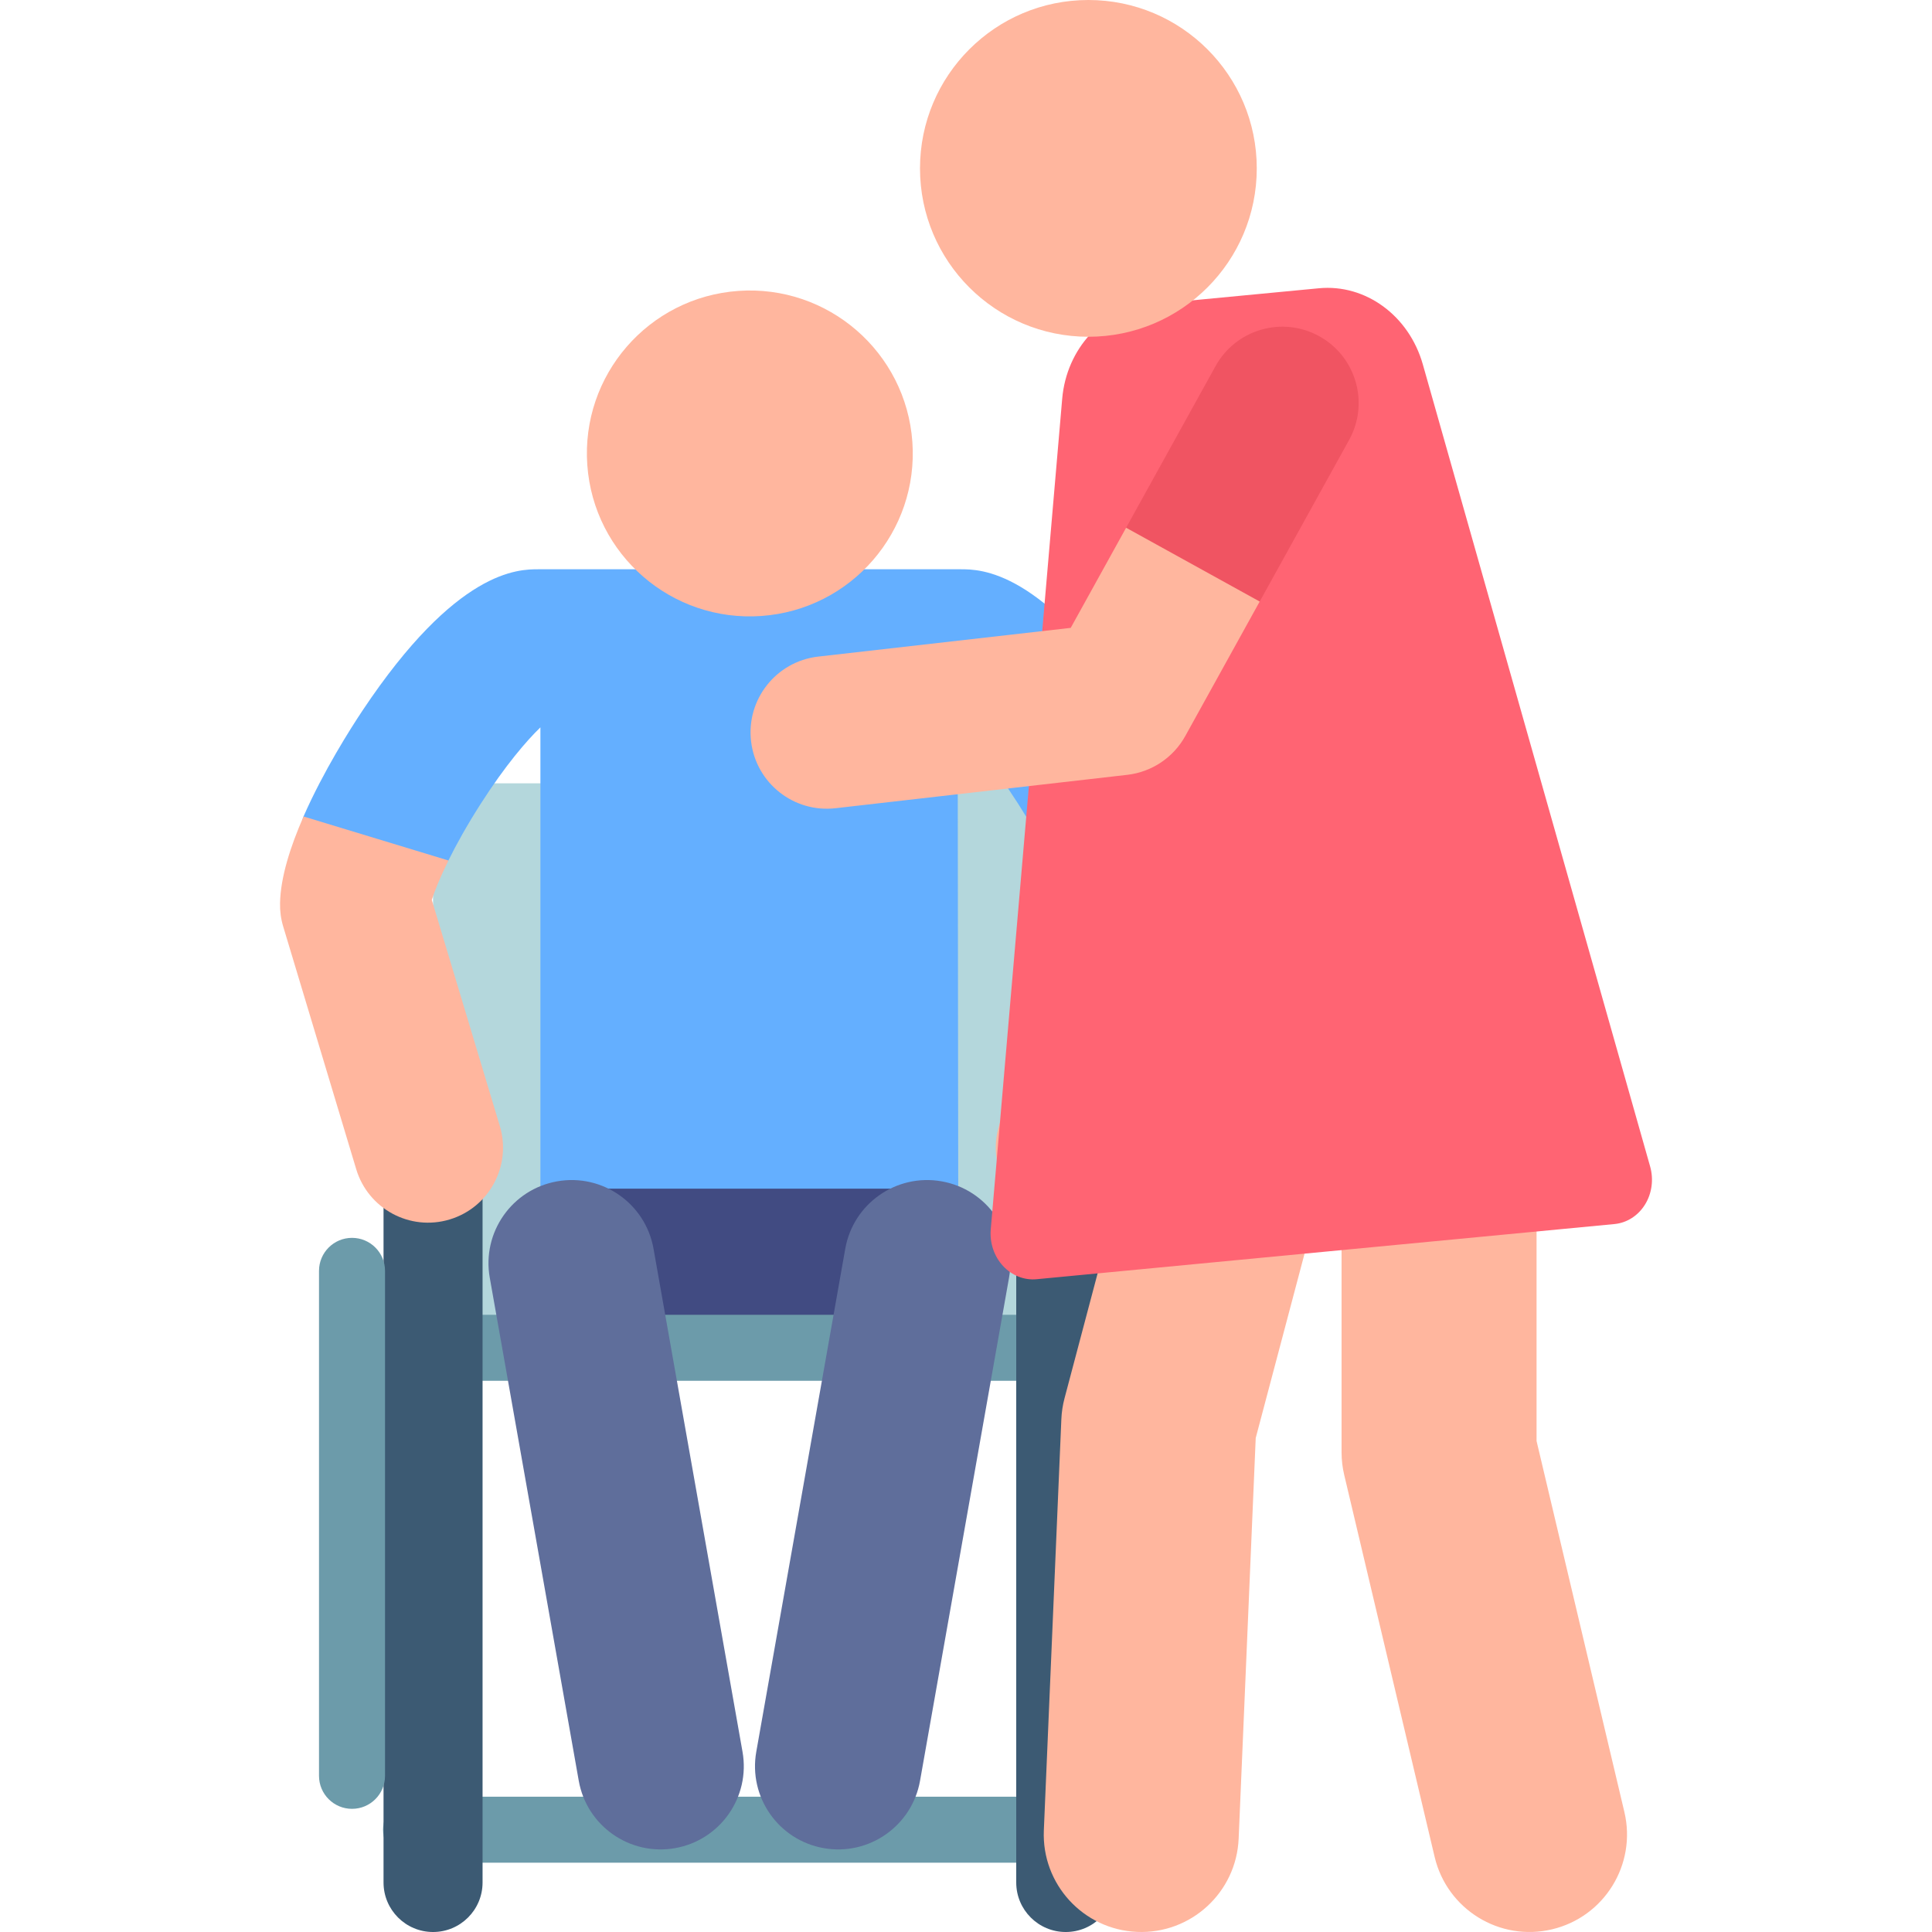
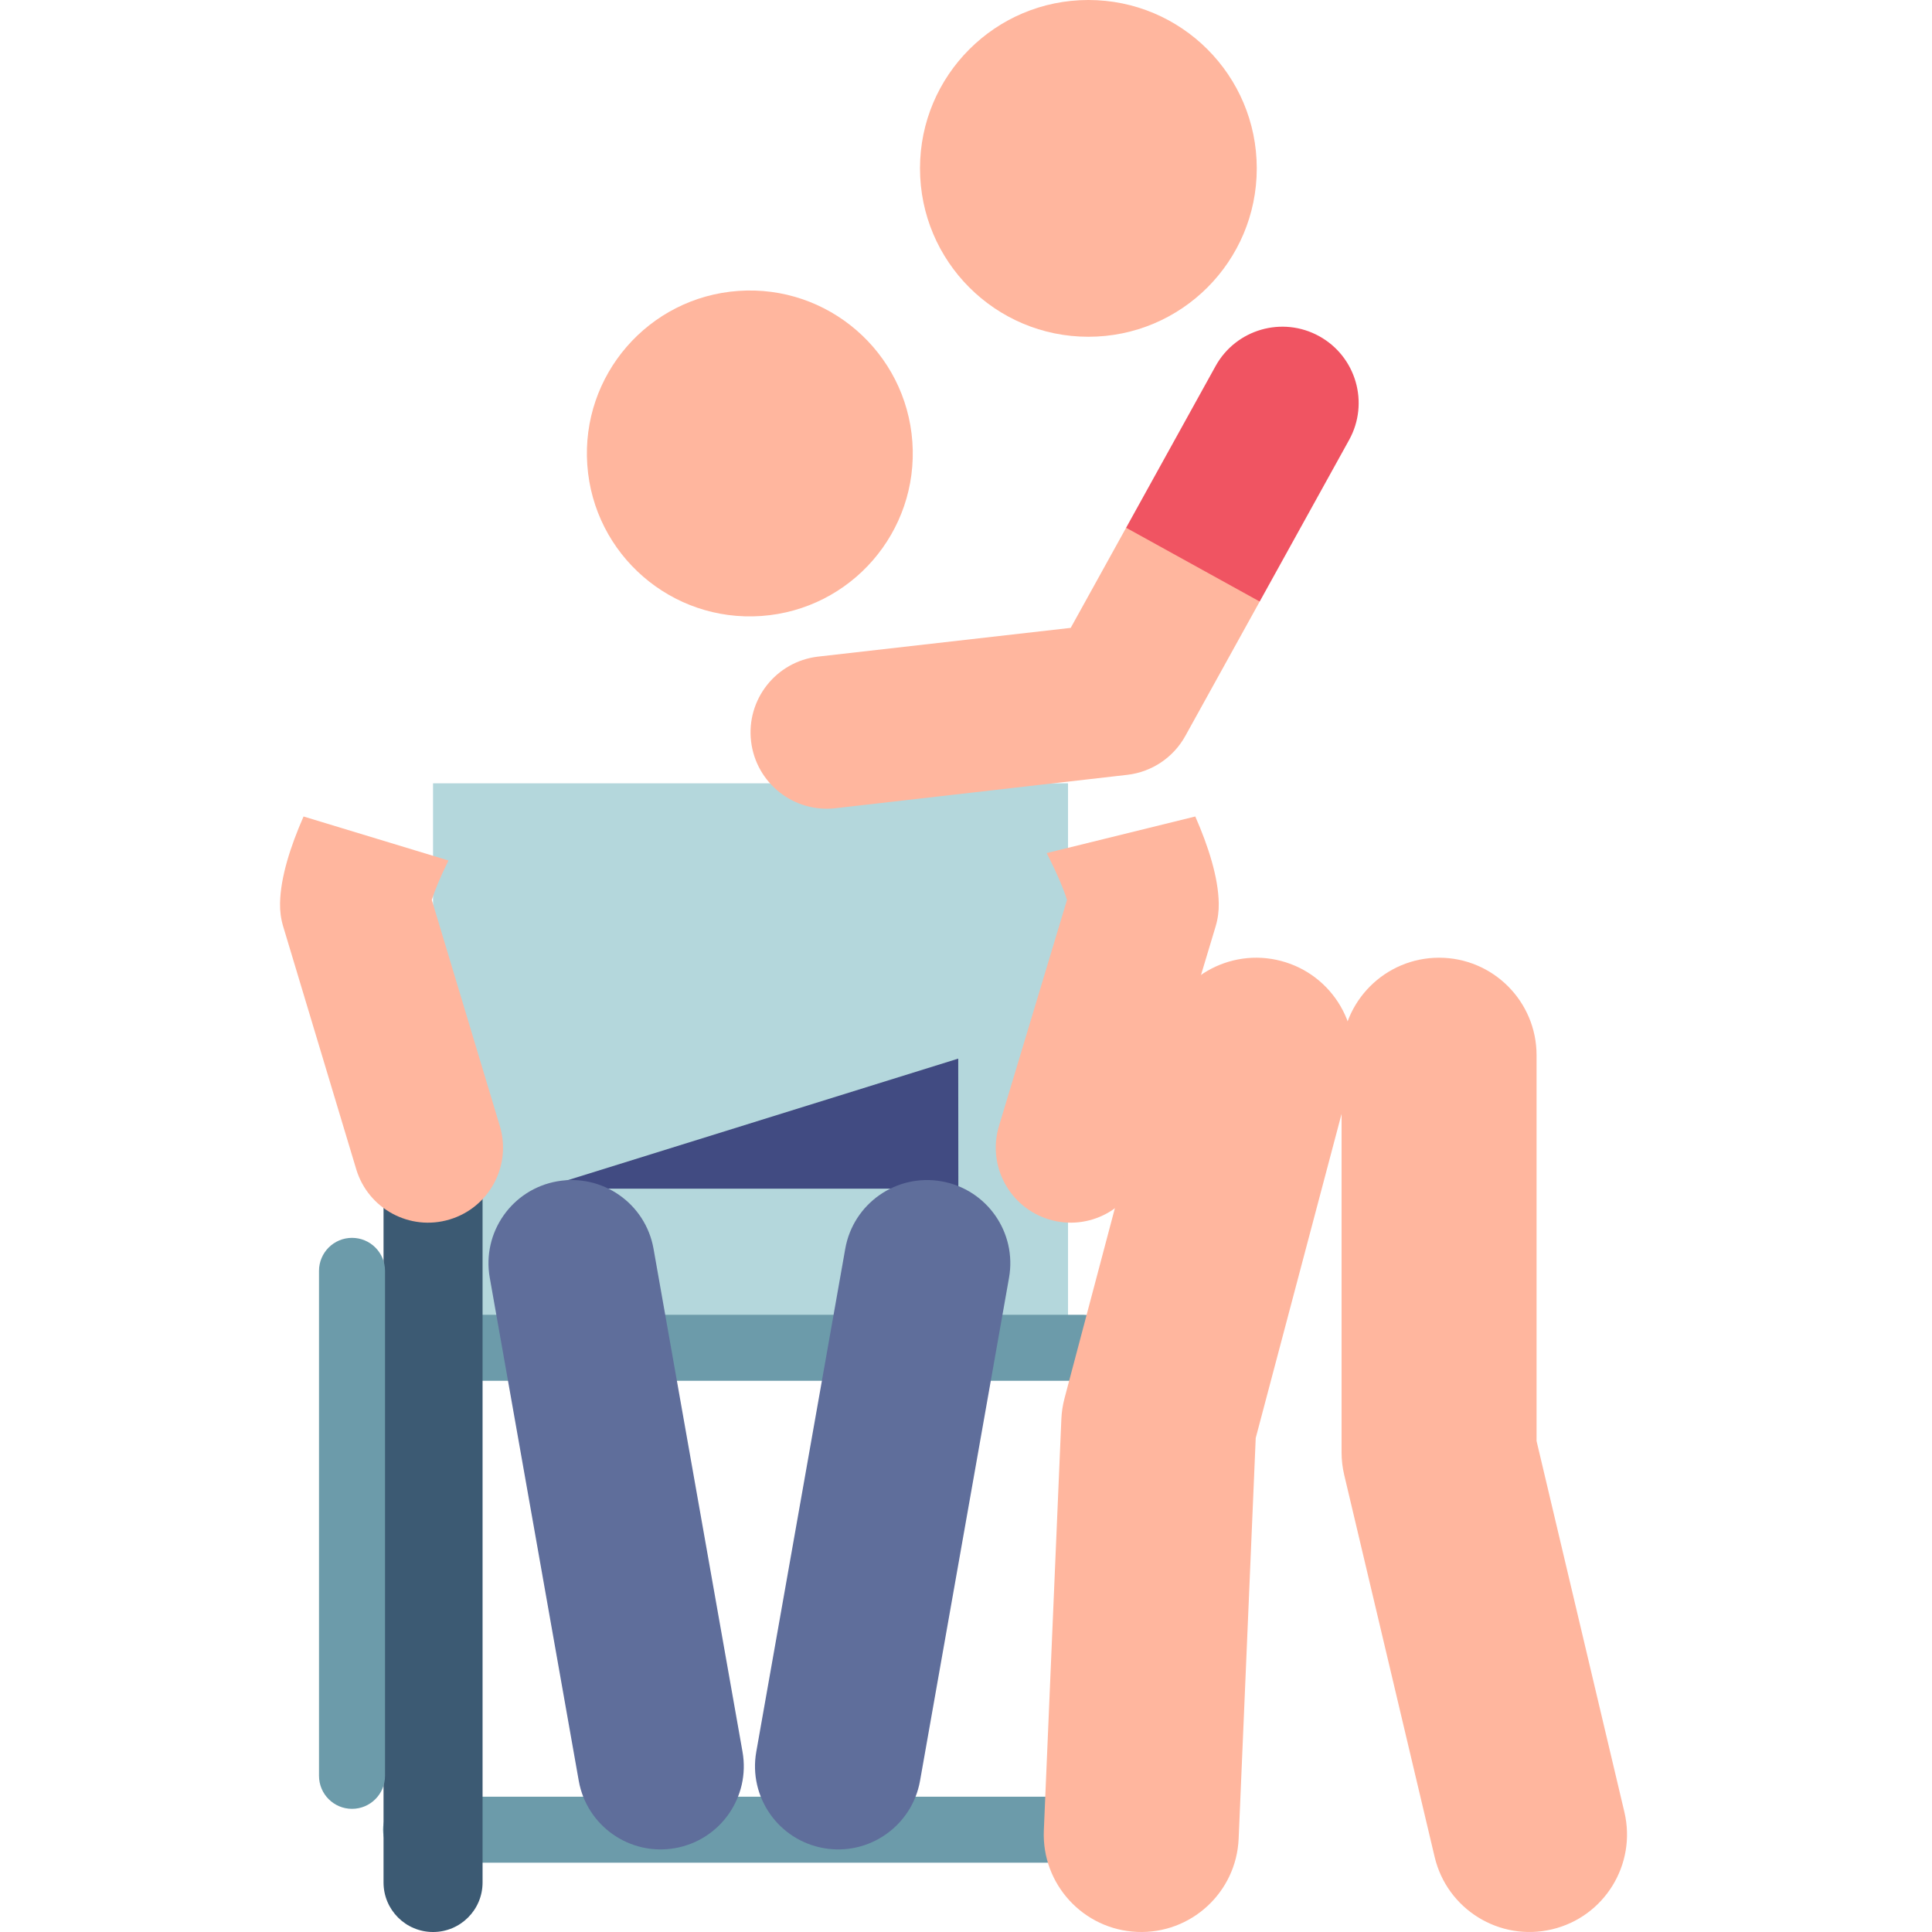
<svg xmlns="http://www.w3.org/2000/svg" id="Layer_1" height="512" viewBox="0 0 511.988 511.988" width="512">
  <g>
    <g>
      <path d="m114.76 207.582h168.272v144.585h-168.272z" fill="#b4d7dc" />
-       <path d="m301.205 188.388c-24.952-37.531-41.307-37.531-46.681-37.531-23.553 0-87.728 0-111.793 0-5.372 0-21.72 0-46.711 37.516-3.061 4.595-10.285 15.923-15.587 27.998-3.525 8.03 16.331 14.393 16.331 14.393s19.784 1.88 22.067-2.733c2.094-4.232 4.914-9.327 8.573-15.041 6.502-10.155 12.168-16.727 15.807-20.233v143.584h110.751l-.171-143.818c3.621 3.446 9.387 10.092 16.014 20.465 3.104 4.859 5.603 9.27 7.565 13.083 2.861 5.558 23.22 3.463 23.22 3.463s19.68-5.134 16.162-13.164c-5.288-12.068-12.494-23.388-15.547-27.982z" fill="#64afff" />
-       <path d="m143.218 315v34.463h110.751l-.033-34.463z" fill="#414b82" />
+       <path d="m143.218 315h110.751l-.033-34.463z" fill="#414b82" />
      <ellipse cx="198.593" cy="120.126" fill="#ffb69e" rx="43.158" ry="43.158" transform="matrix(.998 -.071 .071 .998 -8.016 14.38)" />
      <path d="m286.934 476.135h-176.681c-4.831 0-8.748 3.916-8.748 8.748s3.917 8.748 8.748 8.748h176.681c4.831 0 8.748-3.916 8.748-8.748s-3.917-8.748-8.748-8.748z" fill="#6c9baa" />
      <path d="m286.934 348.418h-176.681c-4.831 0-8.748 3.916-8.748 8.748s3.917 8.748 8.748 8.748h176.681c4.831 0 8.748-3.916 8.748-8.748s-3.917-8.748-8.748-8.748z" fill="#6c9baa" />
      <g>
        <g>
          <path d="m153.37 471.902-23.582-133.305c-2.12-11.985 5.877-23.419 17.861-25.539 11.983-2.121 23.419 5.876 25.539 17.862l23.582 133.305c2.12 11.985-5.877 23.419-17.861 25.539-11.965 2.119-23.416-5.858-25.539-17.862z" fill="#5f6e9b" />
        </g>
        <g>
          <path d="m218.278 489.764c-11.985-2.12-19.981-13.554-17.861-25.539l23.581-133.305c2.12-11.985 13.555-19.985 25.539-17.862 11.985 2.12 19.981 13.554 17.861 25.539l-23.581 133.305c-2.117 11.97-13.539 19.985-25.539 17.862z" fill="#5f6e9b" />
        </g>
      </g>
      <g>
-         <path d="m282.428 295.273c-7.247 0-13.122 5.875-13.122 13.122v190.472c0 7.247 5.875 13.122 13.122 13.122s13.122-5.875 13.122-13.122v-190.473c0-7.247-5.875-13.121-13.122-13.121z" fill="#3c5a73" />
        <path d="m303.901 328.037c-4.831 0-8.748 3.916-8.748 8.748v133.818c0 4.831 3.917 8.748 8.748 8.748s8.748-3.916 8.748-8.748v-133.818c0-4.832-3.917-8.748-8.748-8.748z" fill="#6c9baa" />
        <path d="m114.76 295.273c-7.247 0-13.122 5.875-13.122 13.122v190.472c0 7.247 5.875 13.122 13.122 13.122s13.122-5.875 13.122-13.122v-190.473c-.001-7.247-5.876-13.121-13.122-13.121z" fill="#3c5a73" />
        <path d="m93.286 328.037c-4.831 0-8.748 3.916-8.748 8.748v133.818c0 4.831 3.917 8.748 8.748 8.748s8.748-3.916 8.748-8.748v-133.818c0-4.832-3.917-8.748-8.748-8.748z" fill="#6c9baa" />
      </g>
      <g fill="#ffb69e">
        <path d="m132.46 298.413-18.032-59.934c.706-2.245 2.13-5.833 4.414-10.446l-38.399-11.66c-3.47 7.904-6.113 16.125-6.229 22.992-.044 2.032.216 4.104.833 6.155l19.359 64.342c3.147 10.46 14.197 16.48 24.752 13.303 10.508-3.162 16.464-14.244 13.302-24.752z" />
        <path d="m322.973 239.365c-.115-6.868-2.753-15.089-6.217-22.993-50.423 12.421-35.163 8.662-39.382 9.702 2.861 5.557 4.587 9.846 5.387 12.399l-18.034 59.94c-3.162 10.508 2.794 21.59 13.303 24.752 10.486 3.155 21.583-2.771 24.752-13.303l19.359-64.342c.616-2.052.876-4.123.832-6.155z" />
      </g>
    </g>
    <g id="XMLID_5624_">
      <path d="m380.186 492.096-23.969-101.257c-.462-1.95-.695-3.947-.695-5.951v-105.253c0-14.269 11.567-25.836 25.836-25.836s25.836 11.567 25.836 25.836v102.237l23.274 98.322c3.287 13.885-5.305 27.806-19.19 31.092-13.913 3.295-27.812-5.333-31.092-19.19z" fill="#ffb69e" />
    </g>
    <g id="XMLID_5623_">
      <path d="m301.334 511.964c-14.255-.607-25.32-12.656-24.712-26.912l4.643-108.982c.079-1.864.36-3.713.838-5.516l25.836-97.529c3.654-13.794 17.797-22.013 31.591-18.359 13.792 3.654 22.012 17.798 18.358 31.59l-25.117 94.816-4.524 106.178c-.608 14.257-12.657 25.319-26.913 24.714z" fill="#ffb69e" />
    </g>
-     <path id="XMLID_5621_" d="m281.485 105.688c1.148-13.345 10.877-23.841 23.238-25.021 15.918-1.52 27.113-2.588 44.78-4.275 12.386-1.182 23.892 7.258 27.552 20.172l60.236 212.552c.973 3.434.477 7.135-1.35 10.088-1.827 2.954-4.795 4.859-8.089 5.174-33.453 3.194-119.711 11.428-153.141 14.62-3.296.315-6.571-.985-8.925-3.541s-3.537-6.101-3.231-9.659z" fill="#ff6473" />
    <circle cx="288.426" cy="44.622" fill="#ffb69e" r="44.622" />
    <path d="m298.427 139.854-14.682 26.533-67.006 7.624c-11.09 1.315-19.014 11.371-17.699 22.461 1.314 11.086 11.366 19.014 22.46 17.699l77.299-8.844c6.463-.766 12.161-4.596 15.312-10.29l19.714-35.626-13.949-17.076z" fill="#ffb69e" />
    <path d="m333.826 159.41 23.695-42.822c5.407-9.771 1.868-22.076-7.903-27.482-9.769-5.406-22.075-1.869-27.483 7.902l-23.708 42.846z" fill="#f05462" />
  </g>
</svg>